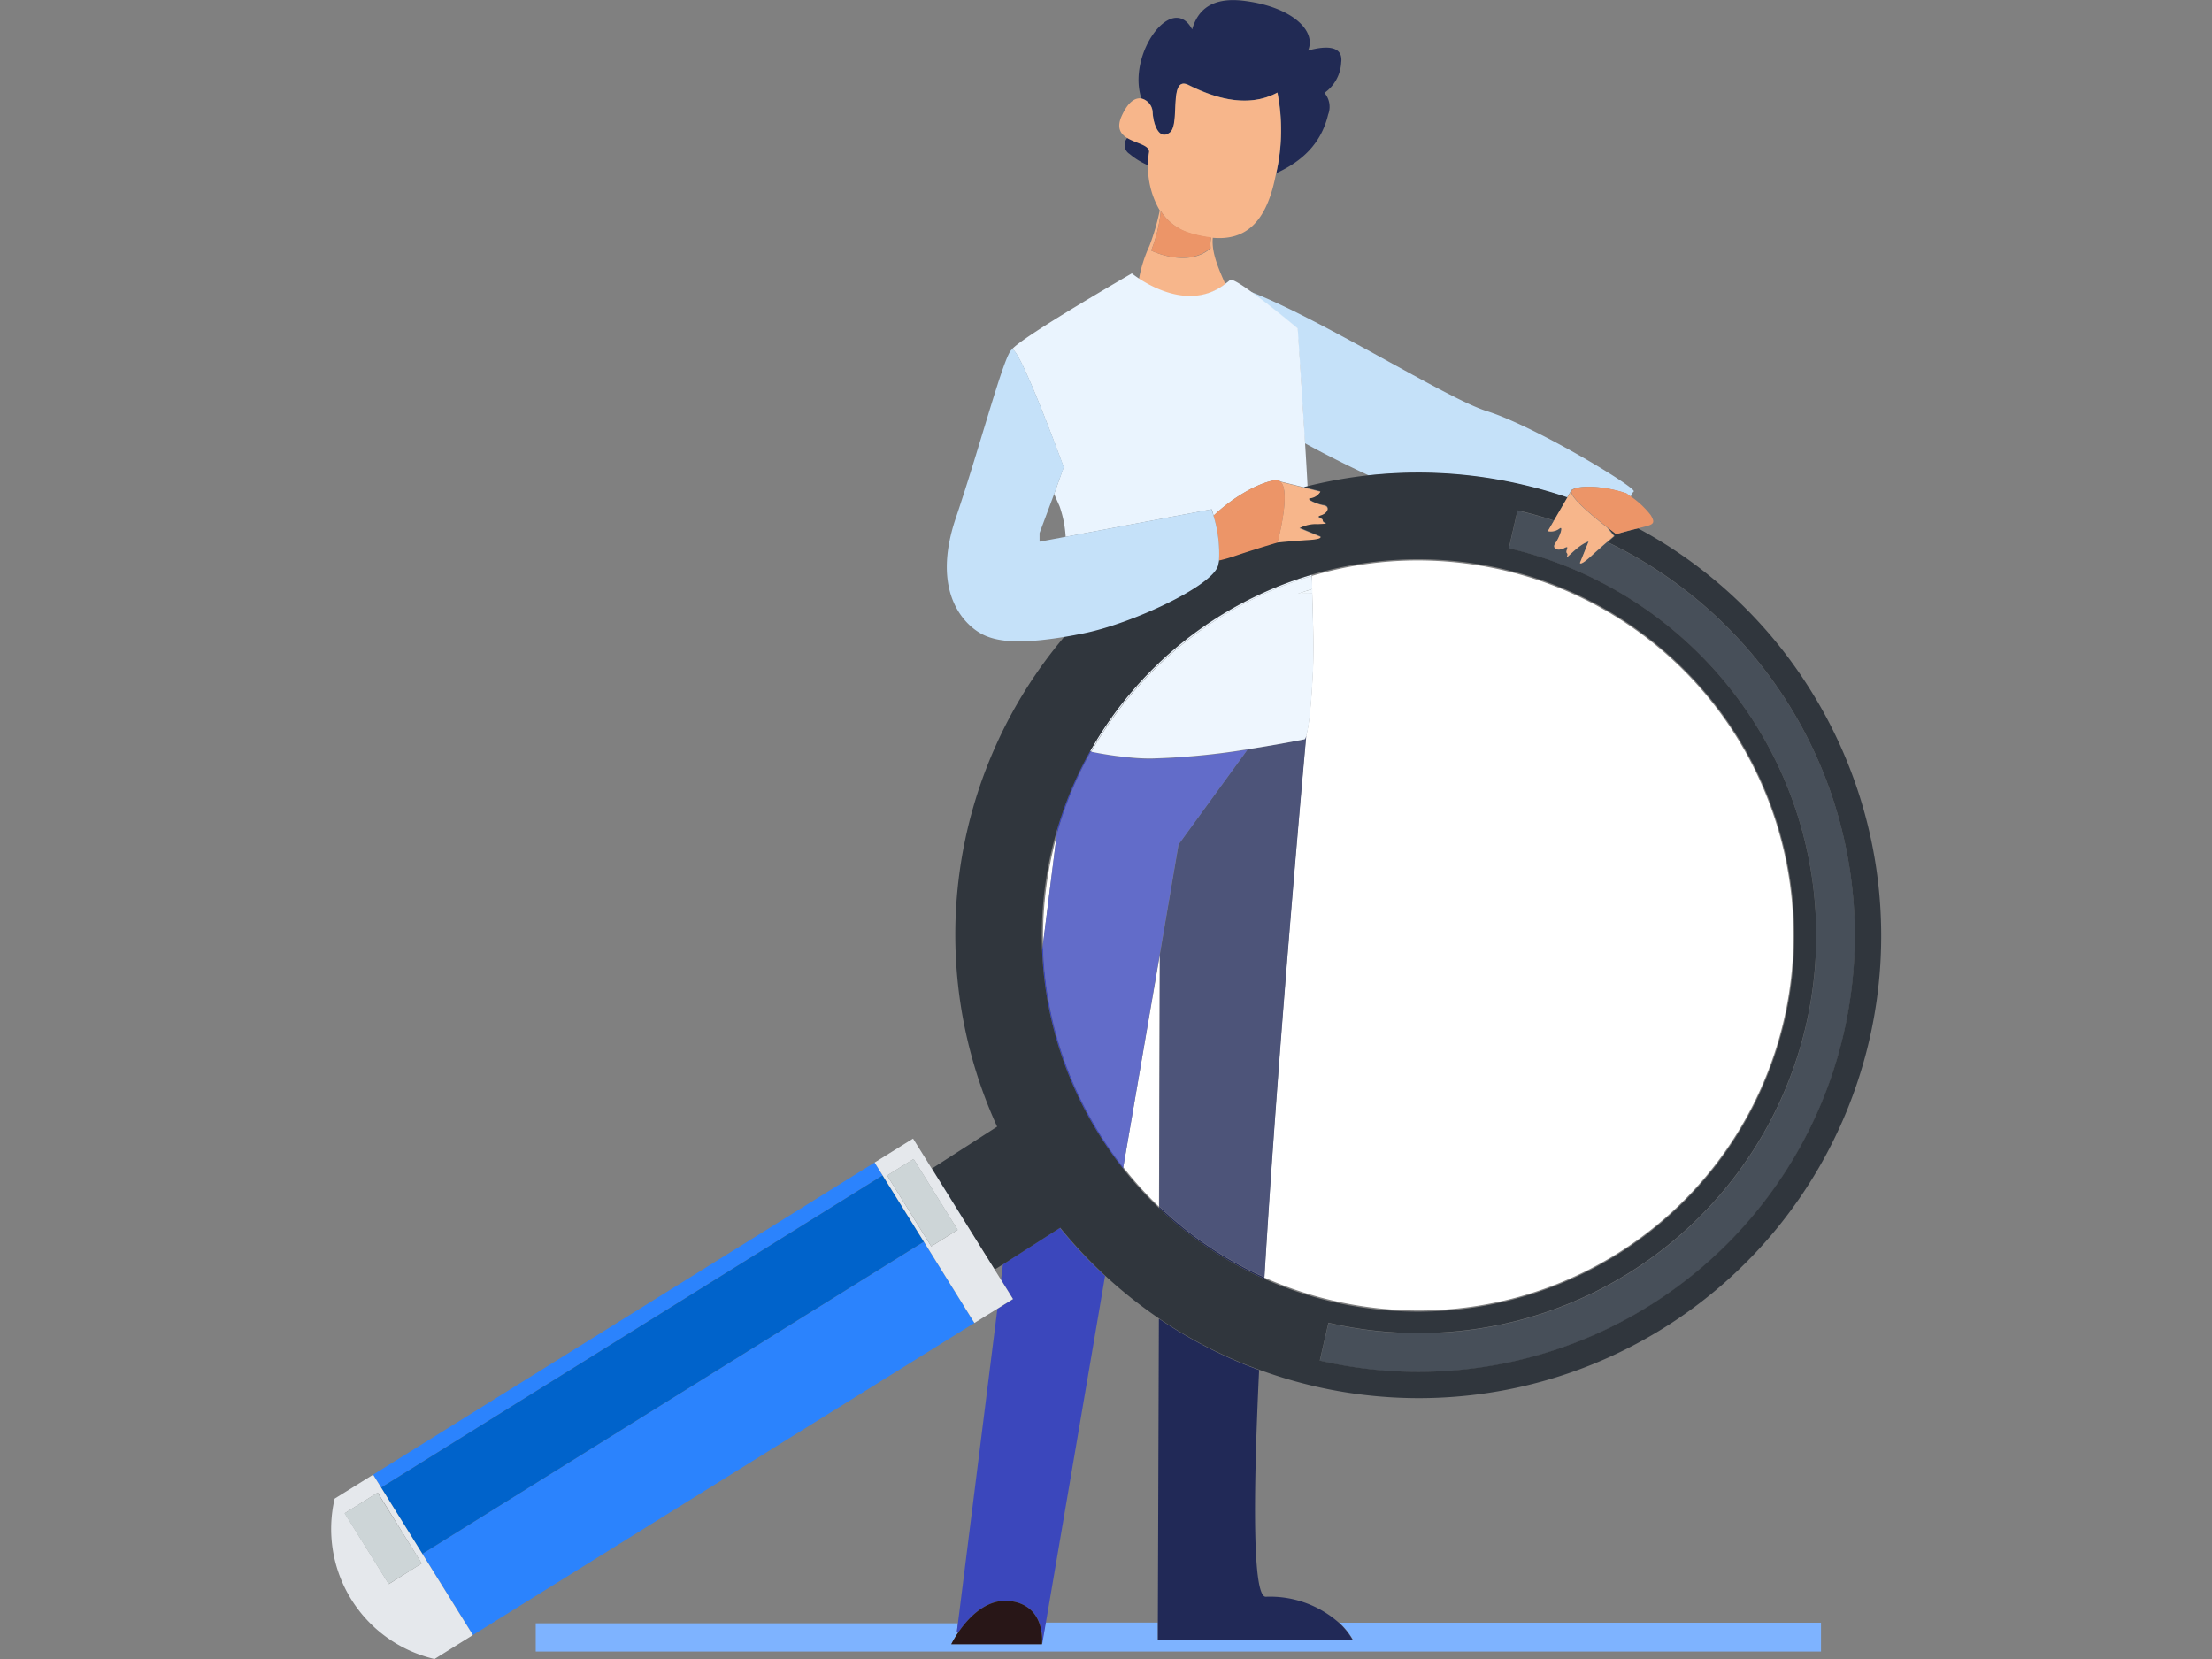
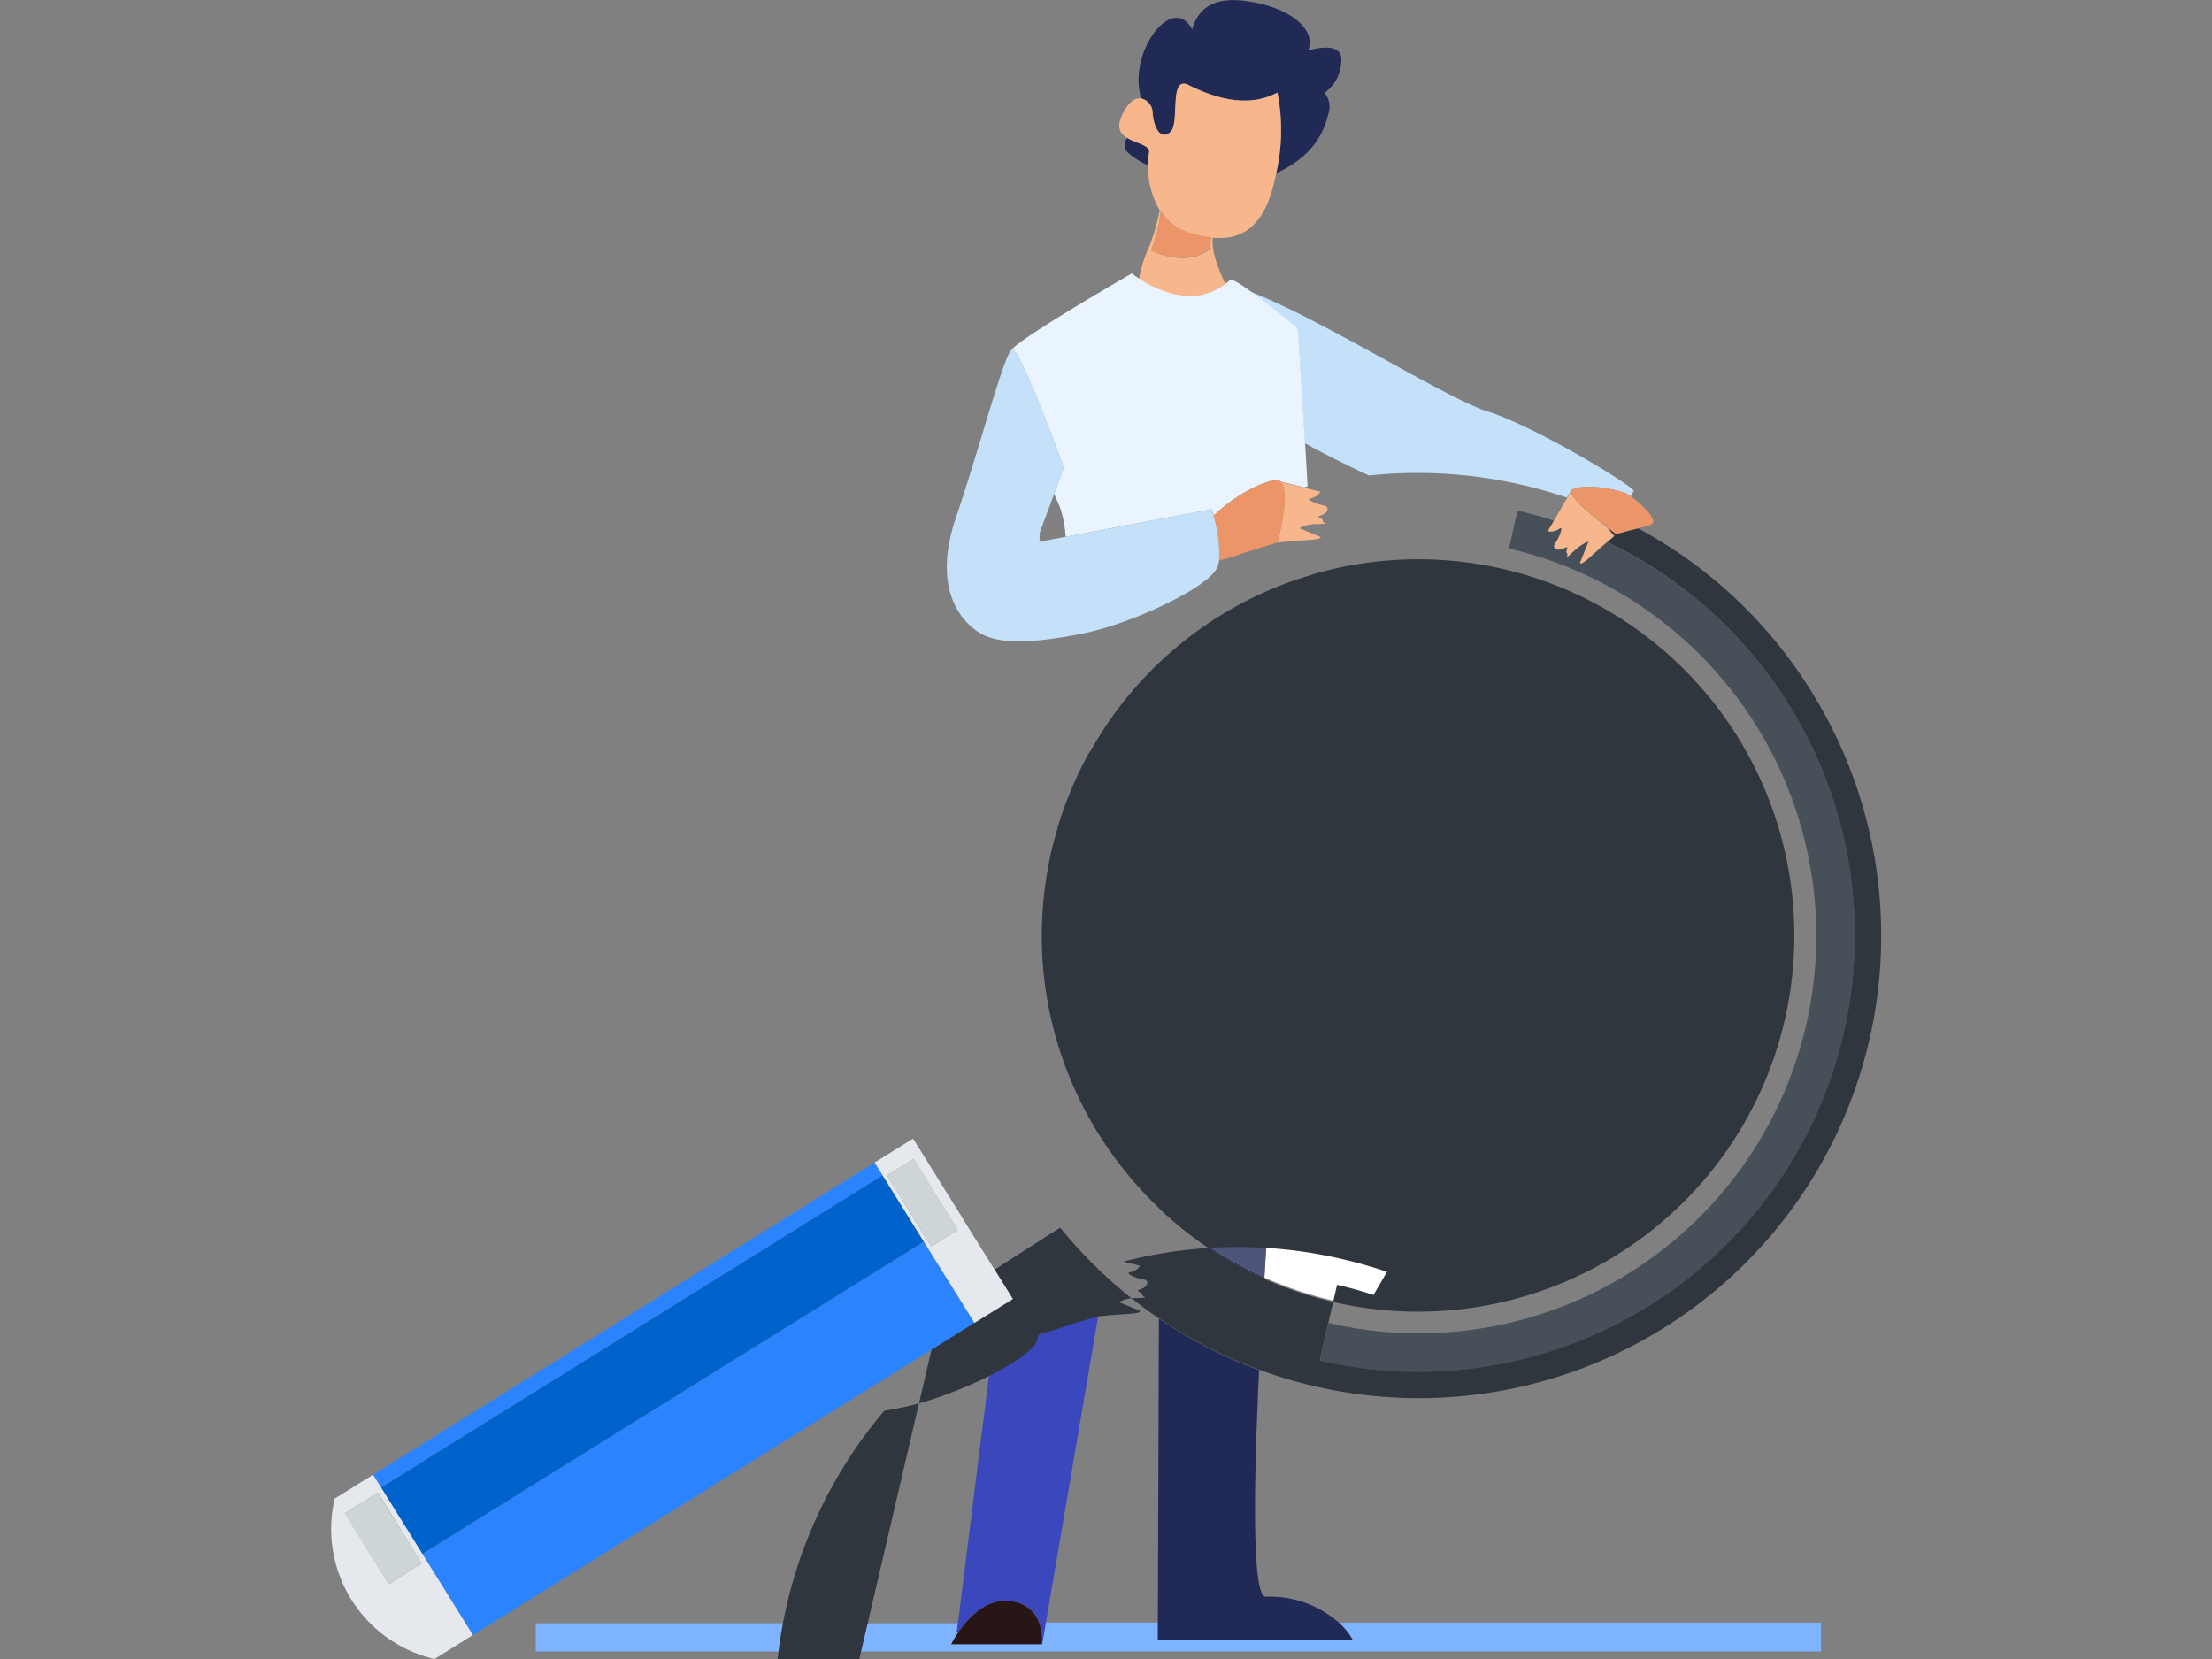
<svg xmlns="http://www.w3.org/2000/svg" width="256" height="192" viewBox="0 0 256 192">
  <rect x="0" y="0" width="256" height="192" fill="#808080" stroke="none" />
  <g>
    <path d="M134.16,139.65a42.8,42.8,0,0,1-4.13-4.57h0l0,.19a42,42,0,0,0,4.16,4.57v-.19Z" fill="none" />
-     <path d="M121,187.8h13l.08-35.19a52.75,52.75,0,0,1-6.24-5Z" fill="none" />
    <path d="M151.8,66.66a42.81,42.81,0,0,1,12.27-1.79A44,44,0,0,1,174,66a43.39,43.39,0,1,1-27.63,81.84V148a44.14,44.14,0,0,0,7.92,2.66,43.54,43.54,0,1,0-2.45-84.15v.14Z" fill="none" />
    <path d="M120.72,109.18h0a43.64,43.64,0,0,1,1.14-10.75c.13-.57.27-1.12.42-1.68l.12-.93c-.25.85-.49,1.71-.69,2.58a43.26,43.26,0,0,0-1.1,11.68Z" fill="none" />
    <path d="M115.84,148.1l.22-1.79-1,.62Z" fill="none" />
    <path d="M151.31,56.3A54.2,54.2,0,0,1,158.45,55c-2.64-1.22-5.22-2.53-7.43-3.74C151.12,52.91,151.22,54.59,151.31,56.3Z" fill="none" />
    <path d="M122,57.17l-1.63,4.52v1l3-.56a12.84,12.84,0,0,0-.71-3.56C122.42,58.19,122.21,57.71,122,57.17Z" fill="none" />
    <path d="M156.59,189.79H134v-2H121l-.43,2.49H110.1a13.3,13.3,0,0,1,.84-1.41l-.21,0,.13-1H62v3.27H210.75V187.8H155A8.06,8.06,0,0,1,156.59,189.79Z" fill="#7eb3ff" />
    <path d="M141.84,32.86h0v0Z" fill="#c5e1f9" />
    <path d="M151,51.29c2.21,1.21,4.79,2.52,7.43,3.74a53.73,53.73,0,0,1,17.83,1.11c1.73.4,3.43.89,5.09,1.45l.46-.79h0a.27.27,0,0,1,.11-.13c1.12-.61,4-.34,6.26.42l.55.4a1.19,1.19,0,0,1,.34-.6c.59-.3-11.36-7.55-17-9.31-4.57-1.42-19.32-10.74-27.4-13.84,2.32,1.66,5.47,4.3,5.47,4.3S150.6,44,151,51.29Z" fill="#c5e1f9" />
    <path d="M133,17.62c.18-.87-1.41-1.06-2.49-1.7a1.22,1.22,0,0,0,.22,1.9,8.51,8.51,0,0,0,2.16,1.32A8.94,8.94,0,0,1,133,17.62Z" fill="#212a54" />
    <path d="M133.41,13c.06,1.41.72,3.29,2,2.32s-.22-6.67,2.16-5.49,6.56,2.91,10.28.87a22.35,22.35,0,0,1-.14,9.34c3-1.38,5.2-3.43,6-6.79a2.47,2.47,0,0,0-.43-2.5,4.58,4.58,0,0,0,1.94-3.51c.26-1.93-1.67-2-3.84-1.39,1-2.26-1.79-5-7.21-5.73-4-.56-5.59,1.13-6.2,3.28-2.31-4.37-7.58,2.91-5.87,8A1.72,1.72,0,0,1,133.41,13Z" fill="#212a54" />
    <path d="M141.81,32.88v0c-.71-1.62-1.63-3.64-1.45-5.36,3.6.32,6-1.55,7.14-6.58.07-.3.13-.59.19-.88a22.35,22.35,0,0,0,.14-9.34c-3.72,2-7.91.31-10.28-.87s-.92,4.53-2.16,5.49-1.91-.91-2-2.32a1.72,1.72,0,0,0-1.36-1.63c-.67-.08-1.47.4-2.2,2-.65,1.41-.14,2.13.65,2.6,1.08.64,2.67.83,2.49,1.7a8.94,8.94,0,0,0-.11,1.52,10,10,0,0,0,1.36,5.14,26,26,0,0,1-1.19,4.1,15.63,15.63,0,0,0-1.23,3.93C133.64,33.51,138.09,35.82,141.81,32.88ZM133.23,29a17.12,17.12,0,0,0,1.11-4.57A6.09,6.09,0,0,0,137.72,27a13.47,13.47,0,0,0,2.45.52,3.87,3.87,0,0,0-.06,1.22C137.42,31.09,133.23,29,133.23,29Z" fill="#f7b68b" />
    <path d="M140.17,27.47a13.47,13.47,0,0,1-2.45-.52,6.09,6.09,0,0,1-3.38-2.51A17.12,17.12,0,0,1,133.23,29s4.19,2.08,6.88-.32A3.87,3.87,0,0,1,140.17,27.47Z" fill="#ec9568" />
    <path d="M146.34,147.85a42.86,42.86,0,0,1-12.18-8.2v.19A42.86,42.86,0,0,0,146.33,148v-.16Z" fill="#212957" />
    <path d="M134.12,152.61,134,187.8v2h22.55a8.06,8.06,0,0,0-1.6-2,12,12,0,0,0-8.46-3c-1.51,0-1.48-11.26-.77-26.24A53.21,53.21,0,0,1,134.12,152.61Z" fill="#212957" />
    <path d="M122.28,96.75a43.55,43.55,0,0,1,4-9.79h0l-.14,0a43.39,43.39,0,0,0-3.76,8.89l-.12.93Z" fill="#3b47bc" />
    <path d="M127.25,131.1a43.05,43.05,0,0,1-6.53-21.92l-.11.9a43.23,43.23,0,0,0,6.51,21.09,44.82,44.82,0,0,0,2.88,4.1l0-.19A43.43,43.43,0,0,1,127.25,131.1Z" fill="#3b47bc" />
    <path d="M110.94,188.88c1.09-1.59,3.18-3.93,6-3.58,4.19.53,3.67,5,3.67,5h0l.43-2.49,6.85-40.14a54.15,54.15,0,0,1-5.23-5.57l-6.59,4.22-.22,1.79,1.39,2.24-1.81,1.12-4.56,36.34-.13,1Z" fill="#3b47bc" />
    <path d="M116.93,185.3c-2.81-.35-4.9,2-6,3.58a13.3,13.3,0,0,0-.84,1.41h10.5S121.12,185.83,116.93,185.3Z" fill="#281617" />
    <path d="M123.1,54.07,122,57.17c.23.54.44,1,.62,1.4a12.84,12.84,0,0,1,.71,3.56l16.91-3.19s.1.29.22.74c2-1.93,5-3.78,7.12-4.11a.74.74,0,0,1,.6.15l2.73.68.42-.1c-.09-1.71-.19-3.39-.29-5C150.6,44,150.19,38,150.19,38s-3.15-2.64-5.47-4.3c-1.2-.87-2.19-1.47-2.37-1.29a6.11,6.11,0,0,1-.51.41l0,0c-3.72,2.94-8.17.63-10-.57-.53-.35-.85-.61-.85-.61S118.23,39,117.1,40.45h0C118,40.07,123.1,54.07,123.1,54.07Z" fill="#eaf4fe" />
    <path d="M141.21,71.45a43.75,43.75,0,0,1,10.59-4.79v-.14a43.9,43.9,0,0,0-25.64,20.41l.14,0A43.4,43.4,0,0,1,141.21,71.45Z" fill="#eaf4fe" />
    <path d="M134.23,110.53,130,135.08a42.8,42.8,0,0,0,4.13,4.57Z" fill="#fff" />
    <path d="M122.28,96.75h0c-.15.56-.29,1.11-.42,1.68a43.64,43.64,0,0,0-1.14,10.75Z" fill="#fff" />
    <path d="M151.86,68.17c0,.15,0,.3,0,.45.13,3.74.18,6.92.09,8.82-.24,5.11-.57,7-.79,7.71-.55,6.11-3.3,36.94-4.84,62.7h0a44.12,44.12,0,0,0,17.81,3.82A43.4,43.4,0,0,0,174,66a44,44,0,0,0-9.9-1.14,42.81,42.81,0,0,0-12.27,1.79C151.82,67.17,151.84,67.68,151.86,68.17Z" fill="#fff" />
    <path d="M151.18,85.15c-.12.41-.21.41-.21.41s-2.86.58-6.56,1.15l-8,11-2.18,12.78-.07,29.12h0a42.86,42.86,0,0,0,12.18,8.2C147.88,122.09,150.63,91.26,151.18,85.15Z" fill="#4d5479" />
    <path d="M130,135.08h0l4.2-24.55,2.18-12.78,8-11a82,82,0,0,1-11.19,1.07c-.77,0-1.48,0-2.12-.09a40.87,40.87,0,0,1-4.8-.73,43.55,43.55,0,0,0-4,9.79l-1.56,12.43h0a43.72,43.72,0,0,0,9.31,25.9Z" fill="#626cc9" />
    <path d="M131.1,87.69c.64.06,1.35.09,2.12.09a82,82,0,0,0,11.19-1.07c3.7-.57,6.56-1.15,6.56-1.15s.09,0,.21-.41c.22-.71.55-2.6.79-7.71.09-1.9,0-5.08-.09-8.82-.56,0-1.11,0-1.67.1.55-.2,1.1-.38,1.65-.55,0-.49,0-1-.06-1.51h0A43.9,43.9,0,0,0,126.3,87h0A40.87,40.87,0,0,0,131.1,87.69Z" fill="#eef6fe" />
    <path d="M150.21,68.72c.56,0,1.11-.08,1.67-.1,0-.15,0-.3,0-.45C151.31,68.34,150.76,68.52,150.21,68.72Z" fill="#f1f8fe" />
    <path d="M182.87,65.14l1-2.47s-.6.08-1.84,1.22-.39.4-.66.14.45-1-.34-.59-1.46,0-1-.59,1-2.13.44-1.66a1.63,1.63,0,0,1-1.32.28l.7-1.2c-1.35-.44-2.73-.83-4.13-1.16l-.09,0-1,4.37a46,46,0,0,1-20.88,89.63h0l-1,4.38A50.51,50.51,0,0,0,186,62.74c-.52.45-1.22,1.06-1.86,1.65C182.87,65.53,182.87,65.14,182.87,65.14Z" fill="#474f59" />
-     <path d="M111.37,140.93l3.74,6,1-.62,6.59-4.22a54.15,54.15,0,0,0,5.23,5.57,53,53,0,0,0,17.88,10.89,53.51,53.51,0,0,0,63.86-78.47,53.16,53.16,0,0,0-20.09-18.93c-1.39.33-2.51.67-2.51.67s-.42-.31-1-.78l.8,1-.82.7a50.51,50.51,0,0,1-33.31,94.72l1-4.38h0a46,46,0,0,0,20.88-89.63l1-4.37.09,0c1.4.33,2.78.72,4.13,1.16l1.56-2.68c-1.66-.56-3.36-1.05-5.09-1.45a52.91,52.91,0,0,0-25,.16l-.42.1,1.92.48a1.6,1.6,0,0,1-1.12.75c-.75.09.75.75,1.5.84s.56.85-.28,1.13.18.28.18.65,1.13.29-.56.38a4.1,4.1,0,0,0-2.15.47l2.43,1s.28.28-1.4.37-3.57.29-3.57.29-2.24.65-4.78,1.5a18,18,0,0,1-2,.58,4.8,4.8,0,0,1-.11.57c-.62,2.38-10,6.75-15.62,7.87-.74.15-1.44.28-2.11.39a53.42,53.42,0,0,0-7.82,56.75l-7.55,4.85,3.5,5.63ZM121.71,98.4c.2-.87.44-1.73.69-2.58a43.54,43.54,0,1,1,31.85,54.85,44.14,44.14,0,0,1-7.92-2.66,42.86,42.86,0,0,1-12.17-8.17,42,42,0,0,1-4.16-4.57,44.82,44.82,0,0,1-2.88-4.1,43.33,43.33,0,0,1-5.41-32.77Z" fill="#30363d" />
+     <path d="M111.37,140.93l3.74,6,1-.62,6.59-4.22a54.15,54.15,0,0,0,5.23,5.57,53,53,0,0,0,17.88,10.89,53.51,53.51,0,0,0,63.86-78.47,53.16,53.16,0,0,0-20.09-18.93c-1.39.33-2.51.67-2.51.67s-.42-.31-1-.78l.8,1-.82.7a50.51,50.51,0,0,1-33.31,94.72l1-4.38h0l1-4.37.09,0c1.4.33,2.78.72,4.13,1.16l1.56-2.68c-1.66-.56-3.36-1.05-5.09-1.45a52.91,52.91,0,0,0-25,.16l-.42.1,1.92.48a1.6,1.6,0,0,1-1.12.75c-.75.09.75.75,1.5.84s.56.85-.28,1.13.18.28.18.65,1.13.29-.56.38a4.1,4.1,0,0,0-2.15.47l2.43,1s.28.28-1.4.37-3.57.29-3.57.29-2.24.65-4.78,1.5a18,18,0,0,1-2,.58,4.8,4.8,0,0,1-.11.57c-.62,2.38-10,6.75-15.62,7.87-.74.15-1.44.28-2.11.39a53.42,53.42,0,0,0-7.82,56.75l-7.55,4.85,3.5,5.63ZM121.71,98.4c.2-.87.44-1.73.69-2.58a43.54,43.54,0,1,1,31.85,54.85,44.14,44.14,0,0,1-7.92-2.66,42.86,42.86,0,0,1-12.17-8.17,42,42,0,0,1-4.16-4.57,44.82,44.82,0,0,1-2.88-4.1,43.33,43.33,0,0,1-5.41-32.77Z" fill="#30363d" />
    <polygon points="112.77 153.11 106.92 143.7 48.88 179.82 44.11 172.16 102.15 136.03 101.22 134.54 43.18 170.67 54.73 189.23 115.42 151.46 117.23 150.34 112.77 153.11" fill="#2b83fd" />
    <polygon points="111.37 140.93 111.38 140.93 107.87 135.3 106.6 133.26 106.6 133.26 111.37 140.93" fill="#0063cb" />
    <rect x="41.33" y="153.41" width="68.36" height="9.03" transform="translate(-72.05 63.76) rotate(-31.9)" fill="#0063cb" />
    <path d="M106.92,143.7l5.85,9.41,4.46-2.77-1.39-2.24-.73-1.17-3.74-6-4.77-7.67-.93-1.49-4.45,2.77h0l.93,1.49Zm3.91-1.36-3.06,1.91-5.1-8.21,3.06-1.9Z" fill="#e5e8ec" />
    <rect x="104.95" y="134.36" width="3.61" height="9.66" transform="translate(-57.41 77.37) rotate(-31.88)" fill="#cdd5d7" />
    <path d="M38.73,173.44A15.45,15.45,0,0,0,50.29,192l4.44-2.77L43.18,170.67Zm10.07,7.5L45,183.33l-5.1-8.2,3.82-2.39Z" fill="#e5e8ec" />
    <rect x="42.09" y="173.21" width="4.51" height="9.65" transform="translate(-87.57 50.51) rotate(-31.98)" fill="#cdd5d7" />
    <path d="M181.85,56.8h0l-.46.79-1.56,2.68-.7,1.2a1.63,1.63,0,0,0,1.32-.28c.59-.47,0,1.06-.44,1.66s.21,1,1,.59.07.33.34.59-.59,1,.66-.14,1.84-1.22,1.84-1.22l-1,2.47s0,.39,1.25-.75c.64-.59,1.34-1.2,1.86-1.65l.82-.7-.8-1C184.41,59.81,181.57,57.49,181.85,56.8Z" fill="#f7b68b" />
    <path d="M182,56.67a.27.27,0,0,0-.11.13c-.28.69,2.56,3,4.15,4.24.6.47,1,.78,1,.78s1.12-.34,2.51-.67l.31-.08c1.53-.36,1.77-.47,1.17-1.47a10.27,10.27,0,0,0-2.24-2.11l-.55-.4C186,56.33,183.08,56.06,182,56.67Z" fill="#ec9568" />
    <path d="M147.84,62.79s1.88-.19,3.57-.29,1.4-.37,1.4-.37l-2.43-1a4.1,4.1,0,0,1,2.15-.47c1.69-.09.56,0,.56-.38s-1-.37-.18-.65,1-1,.28-1.13-2.25-.75-1.5-.84a1.6,1.6,0,0,0,1.12-.75l-1.92-.48-2.73-.68C149.48,56.75,147.84,62.79,147.84,62.79Z" fill="#f7b68b" />
    <path d="M148.16,55.72a.74.74,0,0,0-.6-.15c-2.1.33-5.1,2.18-7.12,4.11a14.88,14.88,0,0,1,.64,5.19,18,18,0,0,0,2-.58c2.54-.85,4.78-1.5,4.78-1.5S149.48,56.75,148.16,55.72Z" fill="#ec9568" />
    <path d="M125.35,73.31c5.62-1.12,15-5.49,15.62-7.87a4.8,4.8,0,0,0,.11-.57,14.88,14.88,0,0,0-.64-5.19c-.12-.45-.22-.74-.22-.74l-16.91,3.19-3,.56v-1L122,57.17l1.12-3.1s-5.12-14-6-13.62h0c-.87.37-3.62,11-6.5,19.49s.88,12.37,3.13,13.5c2,1,5,1,9.51.26C123.91,73.59,124.61,73.46,125.35,73.31Z" fill="#c5e1f9" />
  </g>
</svg>